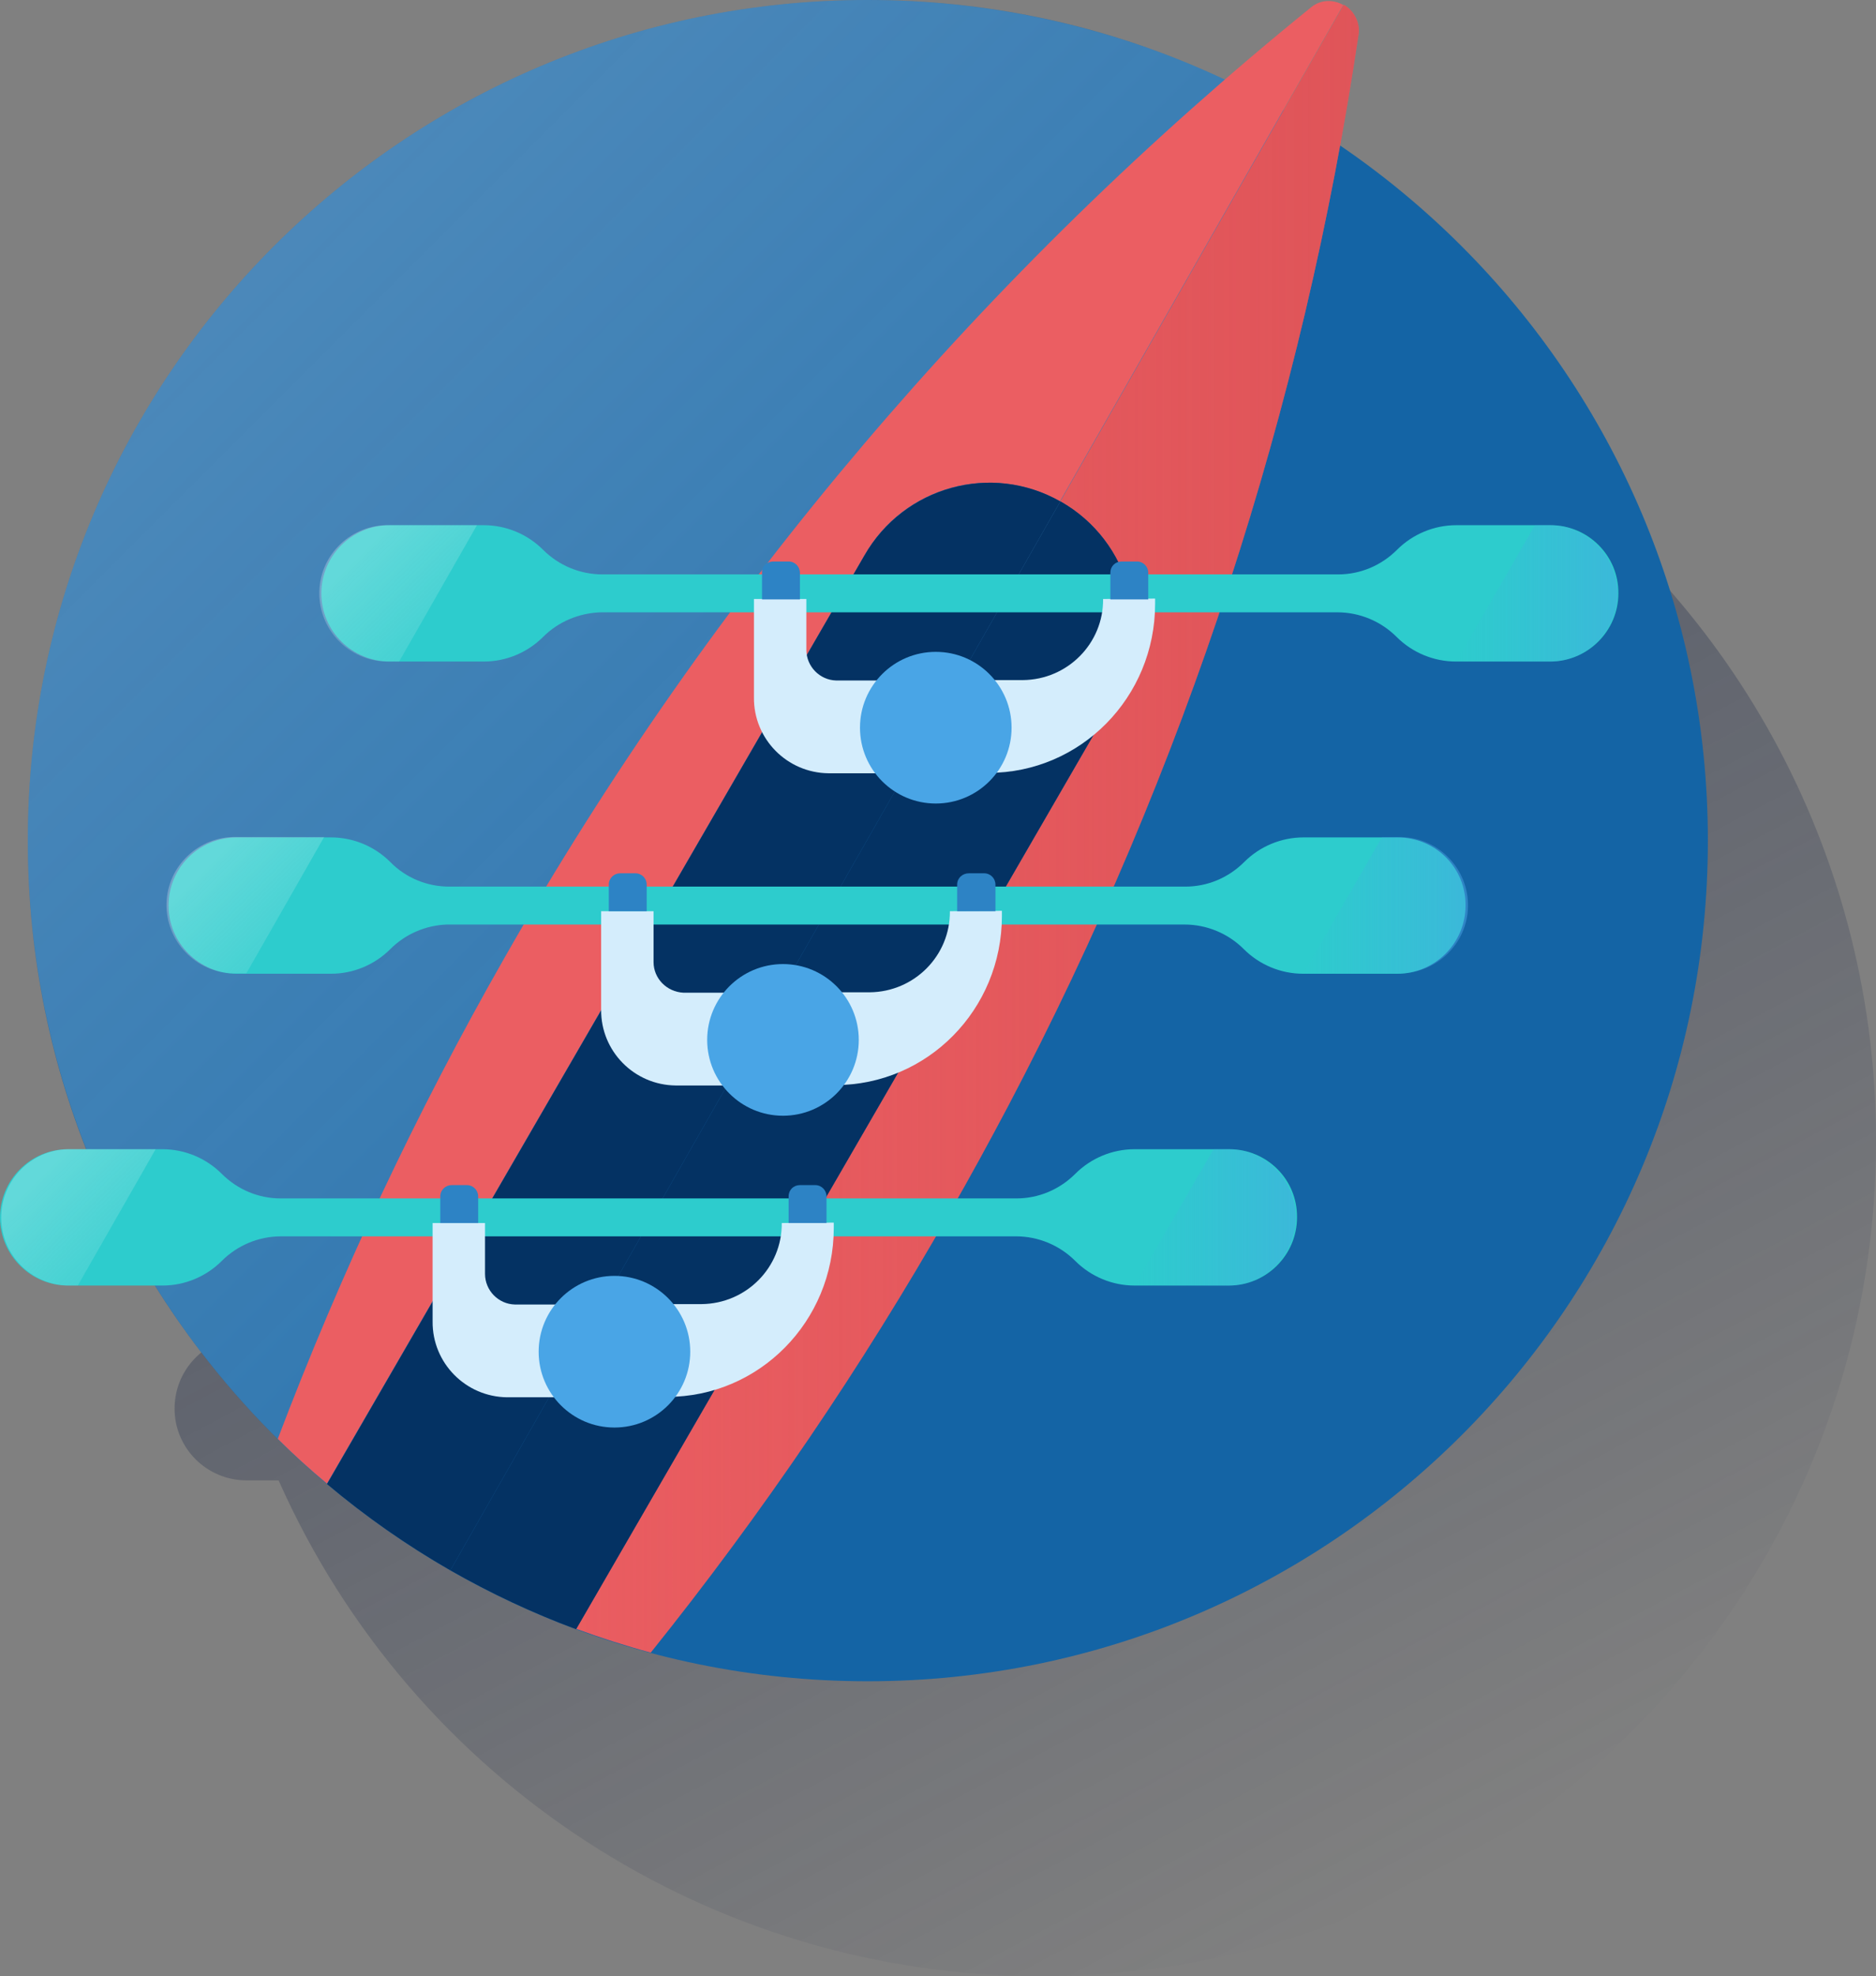
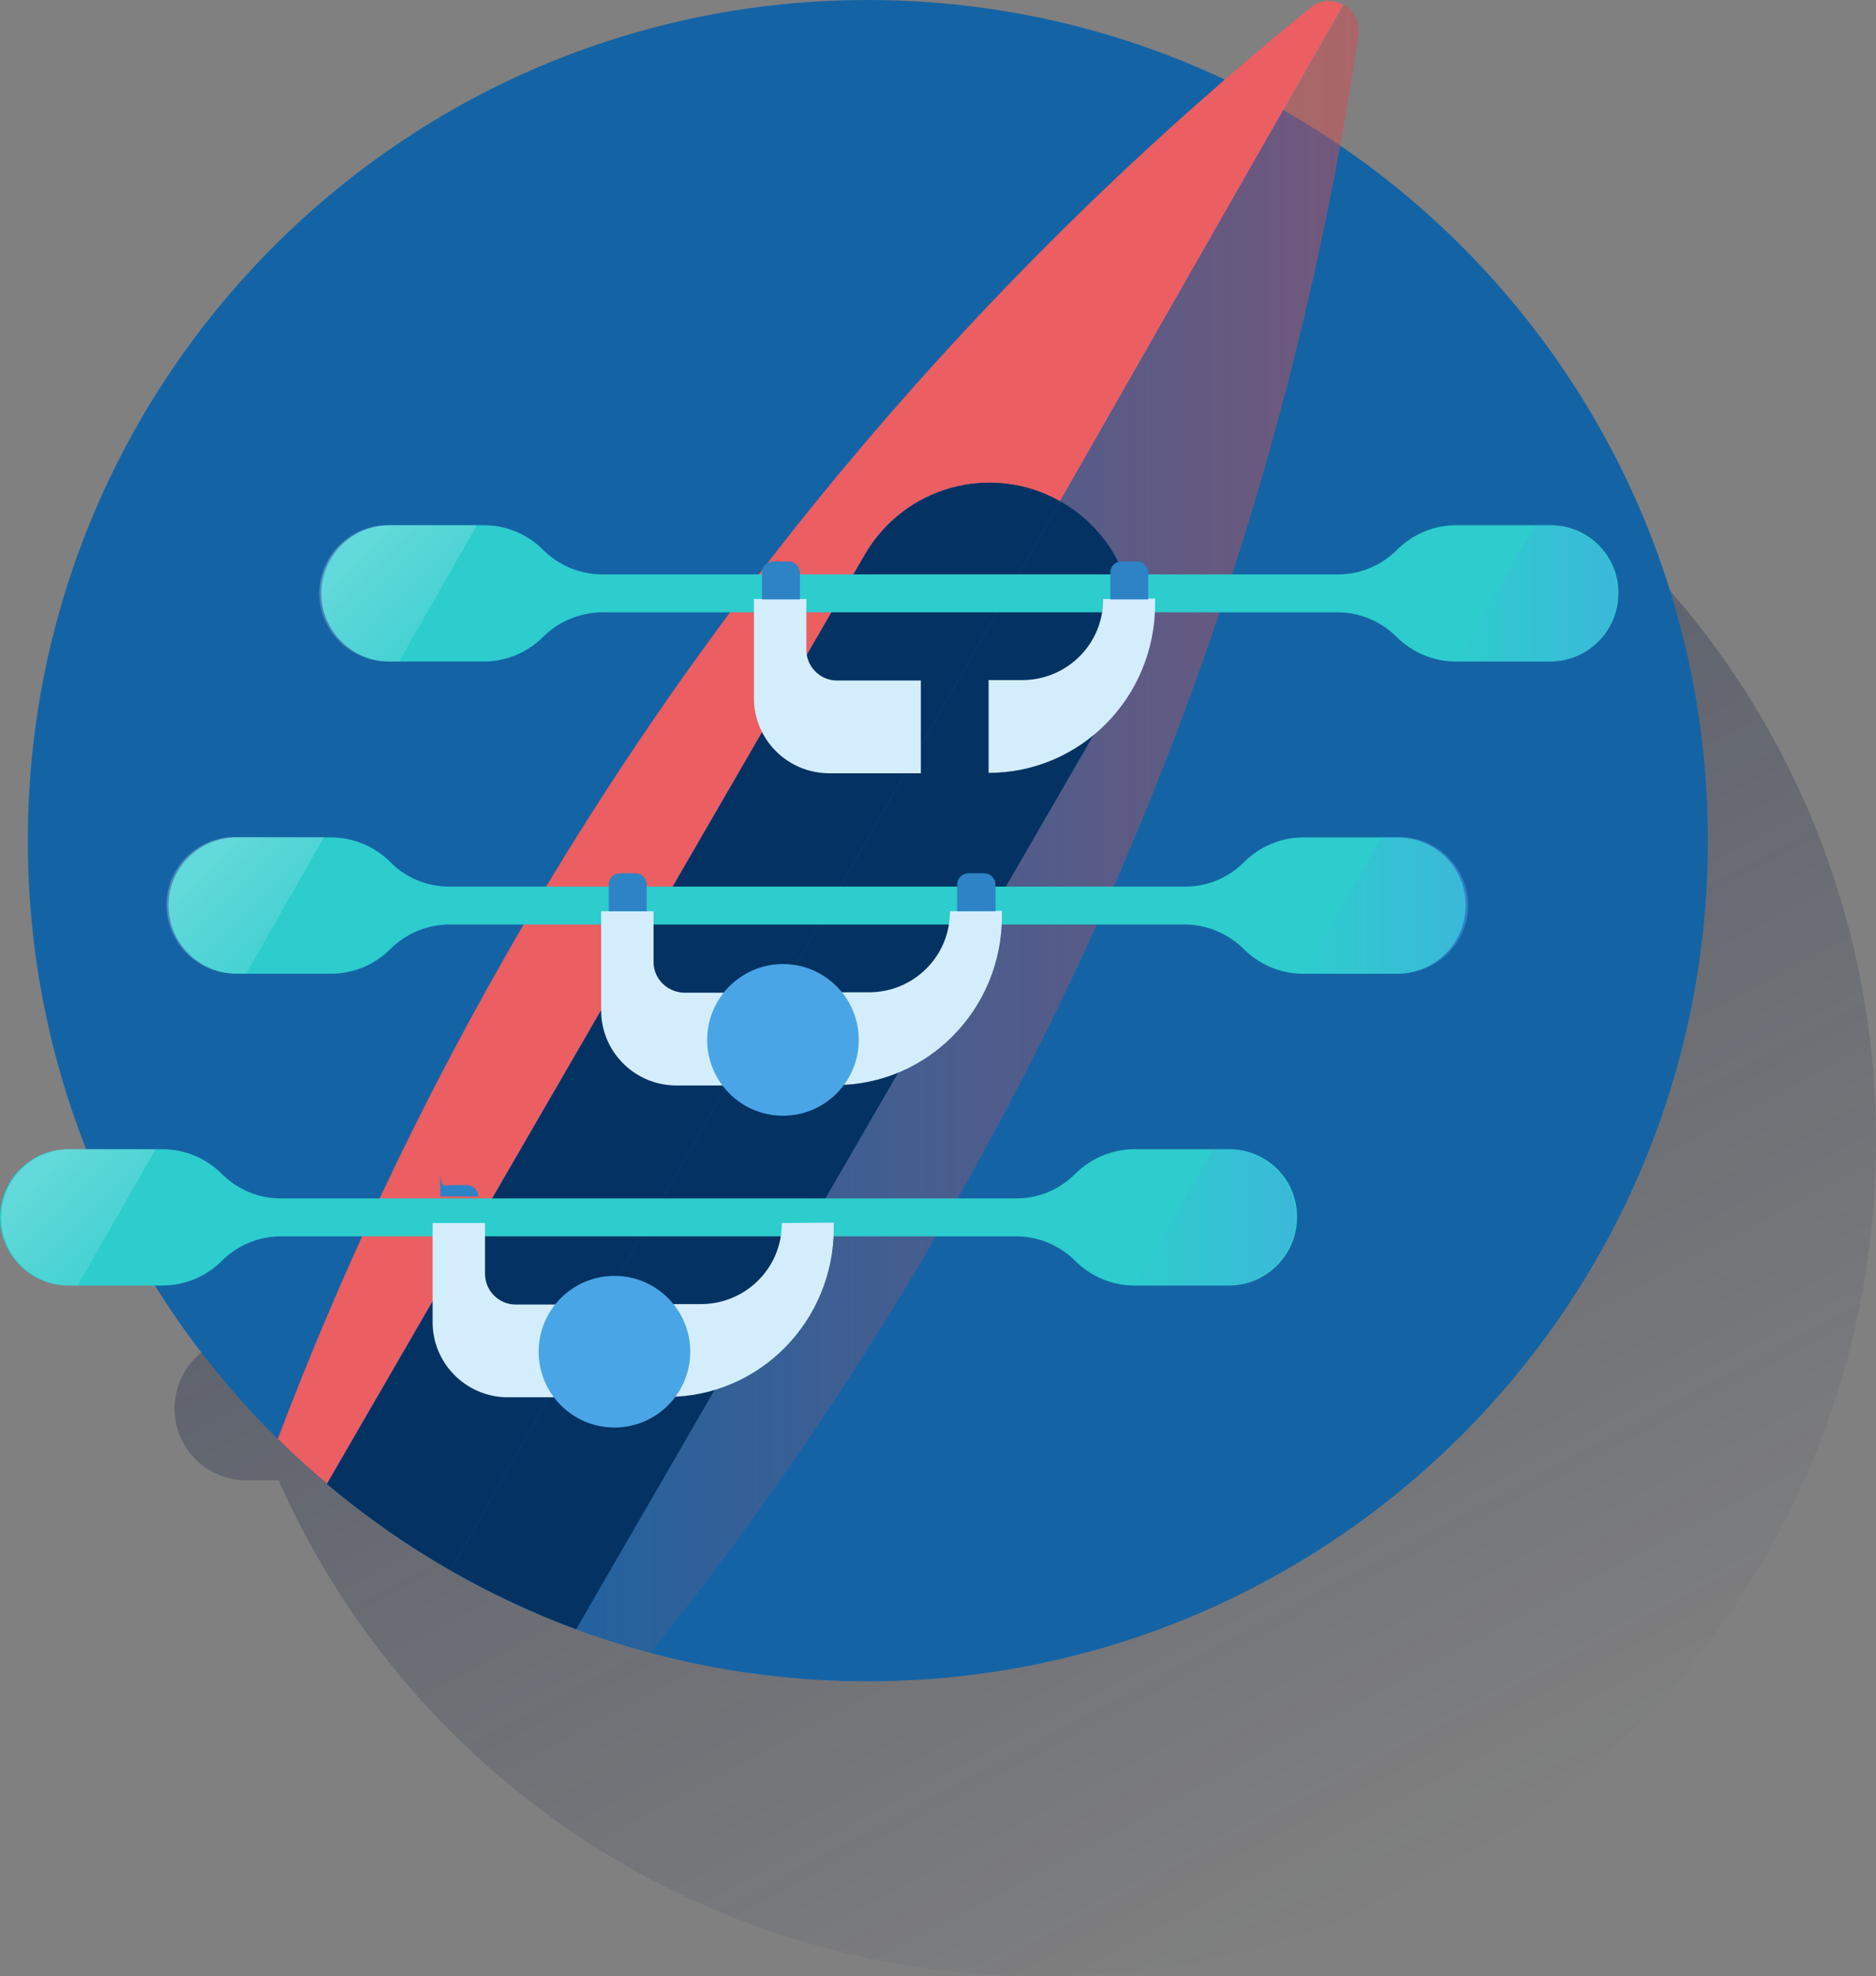
<svg xmlns="http://www.w3.org/2000/svg" xmlns:xlink="http://www.w3.org/1999/xlink" version="1.1" id="Capa_1" x="0px" y="0px" viewBox="0 0 465.3 489.9" style="enable-background:new 0 0 465.3 489.9;" xml:space="preserve" class="icon">
  <rect x="0" y="0" width="465.3" height="489.9" fill="#808080" stroke="none" />
  <style type="text/css">
	.st0{fill:url(#SVGID_1_);}
	.st1{fill:#1464A5;}
	.st2{clip-path:url(#SVGID_00000106133615385923875420000013704453462788536732_);}
	.st3{fill:none;}
	.st4{opacity:0.5;fill:url(#SVGID_00000068649477829680589640000014504868406873149065_);enable-background:new    ;}
	.st5{fill:#EB5E62;}
	.st6{fill:url(#SVGID_00000163070660262428010010000004956354364973181828_);}
	.st7{fill:url(#SVGID_00000062906285358928547560000003448101852888623780_);}
	.st8{fill:url(#SVGID_00000062871359591098632140000009455394754019055496_);}
	.st9{fill:#043263;}
	.st10{fill:#2DCCCD;}
	.st11{opacity:0.5;fill:url(#SVGID_00000142868629394527446930000013218474367498099085_);enable-background:new    ;}
	.st12{fill:url(#SVGID_00000041995670163157663230000000265006537918964104_);}
	.st13{fill:#D4EDFC;}
	.st14{fill:#49A5E6;}
	.st15{fill:#2D83C5;}
	.st16{opacity:0.5;fill:url(#SVGID_00000165944668813483981700000002215035832788668350_);enable-background:new    ;}
	.st17{fill:url(#SVGID_00000097470889525640351420000006400920233934614974_);}
	.st18{opacity:0.5;fill:url(#SVGID_00000033353106901540823270000015527004372906463411_);enable-background:new    ;}
	.st19{fill:url(#SVGID_00000089551510543924020390000014679797802176357793_);}
</style>
  <linearGradient id="SVGID_1_" gradientUnits="userSpaceOnUse" x1="154.051" y1="269.752" x2="348.485" y2="635.427" gradientTransform="matrix(1 0 0 1 0 -166)">
    <stop offset="0" style="stop-color:#192647" />
    <stop offset="0" style="stop-color:#192647;stop-opacity:0.5" />
    <stop offset="1" style="stop-color:#192647;stop-opacity:0" />
  </linearGradient>
  <path class="st0" d="M374.7,111.5c1.7-9.1,3.2-18.3,4.5-27.4c0.9-6.2-6.7-10.5-11.6-6.6c-7.2,5.8-14.3,11.8-21.3,17.9  c-27.5-12.9-57.6-19.6-88-19.6c-114.3,0-207,92.7-207,207c0,16.5,2,33,5.9,49c-8.1,1.8-13.9,9-13.9,17.4l0,0  c0,9.8,7.9,17.7,17.7,17.8h8.1c33.2,74.8,107.4,123,189.2,122.9c114.3,0,207-92.7,207-207C465.4,214.2,431.5,150,374.7,111.5z" />
  <path class="st1" d="M423.6,208.4c0,115.1-93.3,208.4-208.4,208.4S6.9,323.5,6.9,208.4S100.2,0,215.2,0S423.6,93.3,423.6,208.4" />
  <g>
    <g>
      <defs>
        <path id="SVGID_00000107585402910642448550000007362585143829193905_" d="M423.6,208.4c0,115.1-93.3,208.4-208.4,208.4     S6.9,323.5,6.9,208.4S100.2,0,215.2,0S423.6,93.3,423.6,208.4" />
      </defs>
      <clipPath id="SVGID_00000171692949948605959330000017475324558545031067_">
        <use xlink:href="#SVGID_00000107585402910642448550000007362585143829193905_" style="overflow:visible;" />
      </clipPath>
      <g style="clip-path:url(#SVGID_00000171692949948605959330000017475324558545031067_);">
        <path class="st3" d="M319,27.6l-208.3,361c31.7,18.5,67.8,28.1,104.5,28.1c115.1,0,208.4-93.3,208.4-208.4     C423.6,133.7,383.7,64.8,319,27.6z" />
        <linearGradient id="SVGID_00000011738085975478852770000016866097956905272195_" gradientUnits="userSpaceOnUse" x1="44.979" y1="209.201" x2="288.869" y2="453.091" gradientTransform="matrix(1 0 0 1 0 -166)">
          <stop offset="0" style="stop-color:#FFFFFF;stop-opacity:0.5" />
          <stop offset="1" style="stop-color:#EDF8F9;stop-opacity:0.2" />
          <stop offset="1" style="stop-color:#FFFFFF;stop-opacity:0" />
        </linearGradient>
-         <path style="opacity:0.5;fill:url(#SVGID_00000011738085975478852770000016866097956905272195_);enable-background:new    ;" d="     M215.2,0C100.2,0,6.9,93.3,6.9,208.4c0,74.3,39.5,143,103.8,180.2L319,27.6C287.4,9.5,251.6,0,215.2,0z" />
        <path class="st3" d="M215.2,0C100.2,0,6.9,93.3,6.9,208.4s93.3,208.4,208.4,208.4s208.3-93.3,208.3-208.4S330.3,0,215.2,0z" />
      </g>
    </g>
  </g>
  <path class="st5" d="M214.4,137.7c9.7-17.1,31.4-23.1,48.5-13.4L333.2,1.2c2.6,1.4,4,4.3,3.6,7.2c0.9-6.3-6.7-10.6-11.6-6.6  c-80.8,65.4-148.7,145.3-200.1,235.7c-21.8,38.2-40.6,78.1-56.2,119.2c3.9,3.9,8,7.6,12.2,11.1L214.4,137.7z" />
  <linearGradient id="SVGID_00000053532013062517433460000016372063455005961376_" gradientUnits="userSpaceOnUse" x1="336.9" y1="307.3" x2="108.49" y2="307.3" gradientTransform="matrix(1 0 0 1 0 -166)">
    <stop offset="0" style="stop-color:#D44B50;stop-opacity:0.5" />
    <stop offset="1" style="stop-color:#D44B50;stop-opacity:0" />
  </linearGradient>
  <path style="fill:url(#SVGID_00000053532013062517433460000016372063455005961376_);" d="M336.9,8.4  c-13.7,92.9-43.1,182.7-86.9,265.8C293.8,191.1,323.1,101.3,336.9,8.4z" />
  <linearGradient id="SVGID_00000021830783288637306740000007996456838762046364_" gradientUnits="userSpaceOnUse" x1="336.95" y1="521.1" x2="108.55" y2="521.1" gradientTransform="matrix(1 0 0 1 0 -166)">
    <stop offset="0" style="stop-color:#D44B50;stop-opacity:0.5" />
    <stop offset="1" style="stop-color:#D44B50;stop-opacity:0" />
  </linearGradient>
  <path style="fill:url(#SVGID_00000021830783288637306740000007996456838762046364_);" d="M161.3,409.7L161.3,409.7  c27.6-34.4,52.4-70.9,74.2-109.2C213.7,338.8,188.9,375.3,161.3,409.7z" />
-   <path class="st5" d="M333.3,1.2L263,124.3l0.2,0.1c17.1,9.8,23.1,31.6,13.3,48.7L142.9,403.8c6,2.2,12.2,4.2,18.5,5.9  c27.6-34.4,52.4-70.9,74.2-109.2c5-8.7,9.8-17.5,14.5-26.4c43.7-83,73.1-172.9,86.9-265.8C337.3,5.5,335.8,2.6,333.3,1.2z" />
  <linearGradient id="SVGID_00000014591929003608001160000010055529070006713484_" gradientUnits="userSpaceOnUse" x1="337.038" y1="371.45" x2="108.638" y2="371.45" gradientTransform="matrix(1 0 0 1 0 -166)">
    <stop offset="0" style="stop-color:#D44B50;stop-opacity:0.5" />
    <stop offset="1" style="stop-color:#D44B50;stop-opacity:0" />
  </linearGradient>
  <path style="fill:url(#SVGID_00000014591929003608001160000010055529070006713484_);" d="M333.3,1.2L263,124.3l0.2,0.1  c17.1,9.8,23.1,31.6,13.3,48.7L142.9,403.8c6,2.2,12.2,4.2,18.5,5.9c27.6-34.4,52.4-70.9,74.2-109.2c5-8.7,9.8-17.5,14.5-26.4  c43.7-83,73.1-172.9,86.9-265.8C337.3,5.5,335.8,2.6,333.3,1.2z" />
  <path class="st9" d="M214.4,137.7L81.1,367.9c9.5,8,19.8,15.2,30.6,21.4l151.3-265C245.9,114.6,224.2,120.6,214.4,137.7z" />
  <path class="st9" d="M108.5,394.8L108.5,394.8L108.5,394.8z" />
-   <path class="st9" d="M111.8,396.3l-0.2-0.1L111.8,396.3z" />
  <path class="st9" d="M263.2,124.4l-0.2-0.1l-151.3,265c10,5.7,20.4,10.6,31.2,14.6l133.6-230.8C286.3,156,280.3,134.2,263.2,124.4z" />
  <path class="st10" d="M384.6,130.2L384.6,130.2h-23.4c-5.5,0-10.8,2.2-14.7,6.1c-3.9,3.9-9.1,6.1-14.6,6.1H162.1l0,0h-12.7  c-5.5,0-10.8-2.2-14.7-6.1s-9.2-6.1-14.7-6.1H96.6c-9.3,0-16.9,7.6-16.9,16.9S87.3,164,96.6,164H120c5.5,0,10.8-2.2,14.7-6.1  c3.8-3.8,8.9-5.9,14.2-6.1H319l0,0h12.7c5.5,0,10.8,2.2,14.7,6.1c3.9,3.9,9.2,6.1,14.7,6.1h23.4c9.3,0,16.9-7.6,16.9-16.9  C401.5,137.8,393.9,130.2,384.6,130.2z" />
  <linearGradient id="SVGID_00000168097888515119396590000007037767290065774216_" gradientUnits="userSpaceOnUse" x1="91.777" y1="301.173" x2="113.997" y2="323.383" gradientTransform="matrix(1 0 0 1 0 -166)">
    <stop offset="0" style="stop-color:#FFFFFF;stop-opacity:0.5" />
    <stop offset="1" style="stop-color:#EDF8F9;stop-opacity:0.2" />
    <stop offset="1" style="stop-color:#FFFFFF;stop-opacity:0" />
  </linearGradient>
  <path style="opacity:0.5;fill:url(#SVGID_00000168097888515119396590000007037767290065774216_);enable-background:new    ;" d="  M96.5,130.2c-9.3-0.2-17.1,7.2-17.3,16.5C79,156,86.4,163.8,95.7,164c0.3,0,0.5,0,0.8,0H99l19.3-33.8H96.5z" />
  <linearGradient id="SVGID_00000059286034125261217580000012799275579646396292_" gradientUnits="userSpaceOnUse" x1="401.5" y1="313.1" x2="361.16" y2="313.1" gradientTransform="matrix(1 0 0 1 0 -166)">
    <stop offset="0" style="stop-color:#49A5E6;stop-opacity:0.5" />
    <stop offset="1" style="stop-color:#49A5E6;stop-opacity:0" />
  </linearGradient>
  <path style="fill:url(#SVGID_00000059286034125261217580000012799275579646396292_);" d="M384.6,130.2h-3.9L361.2,164h23.5  c9.3-0.2,16.7-8,16.5-17.3C400.9,137.7,393.6,130.4,384.6,130.2L384.6,130.2z" />
  <path class="st13" d="M200,161.1v-12.6h-13v24.4c-0.1,10.3,8.2,18.7,18.5,18.8l0,0h22.9v-23h-21C203.3,168.6,200,165.2,200,161.1z" />
  <path class="st13" d="M273.6,148.5L273.6,148.5c0.1,11-8.8,20-19.9,20.1h-8.5v23l0,0c22.8,0,41.3-18.7,41.3-41.9v-1.3L273.6,148.5z" />
-   <circle class="st14" cx="232.1" cy="180.4" r="18.8" />
  <path class="st15" d="M191.8,139.2h3.8c1.6,0,2.8,1.3,2.8,2.8l0,0v6.6l0,0H189l0,0V142C188.9,140.4,190.2,139.2,191.8,139.2  L191.8,139.2z" />
  <path class="st15" d="M278.2,139.2h3.8c1.6,0,2.8,1.3,2.8,2.8l0,0v6.6l0,0h-9.4l0,0V142C275.4,140.4,276.6,139.2,278.2,139.2z" />
  <path class="st10" d="M346.7,207.6h-23.4c-5.5,0-10.8,2.2-14.7,6.1c-3.9,3.9-9.1,6.1-14.6,6.1H111.4c-5.5,0-10.8-2.2-14.6-6.1  c-3.9-3.9-9.2-6.1-14.7-6.1H58.7c-9.3,0-16.9,7.5-16.9,16.9c0,9.3,7.6,16.9,16.9,16.9h23.4c5.5,0,10.8-2.2,14.7-6.1  c3.7-3.7,8.7-5.9,14-6.1h170.3l0,0h12.7c5.5,0,10.8,2.2,14.7,6.1c3.9,3.9,9.2,6.1,14.7,6.1h23.4c9.3,0,16.9-7.6,16.9-16.9  C363.6,215.1,356,207.6,346.7,207.6z" />
  <linearGradient id="SVGID_00000071520312850943495720000003074595706583680695_" gradientUnits="userSpaceOnUse" x1="53.869" y1="378.461" x2="76.079" y2="400.671" gradientTransform="matrix(1 0 0 1 0 -166)">
    <stop offset="0" style="stop-color:#FFFFFF;stop-opacity:0.5" />
    <stop offset="1" style="stop-color:#EDF8F9;stop-opacity:0.2" />
    <stop offset="1" style="stop-color:#FFFFFF;stop-opacity:0" />
  </linearGradient>
  <path style="opacity:0.5;fill:url(#SVGID_00000071520312850943495720000003074595706583680695_);enable-background:new    ;" d="  M58.6,207.5c-9.3-0.2-17.1,7.2-17.3,16.5s7.2,17.1,16.5,17.3c0.3,0,0.5,0,0.8,0h2.5l19.3-33.8H58.6z" />
  <linearGradient id="SVGID_00000174595872285139621790000007346025568871493514_" gradientUnits="userSpaceOnUse" x1="363.56" y1="390.402" x2="323.21" y2="390.402" gradientTransform="matrix(1 0 0 1 0 -166)">
    <stop offset="0" style="stop-color:#49A5E6;stop-opacity:0.5" />
    <stop offset="1" style="stop-color:#49A5E6;stop-opacity:0" />
  </linearGradient>
  <path style="fill:url(#SVGID_00000174595872285139621790000007346025568871493514_);" d="M346.7,207.5h-3.9l-19.5,33.8h23.5  c9.3,0.2,17.1-7.2,17.3-16.5c0.2-9.3-7.2-17.1-16.5-17.3C347.2,207.5,346.9,207.5,346.7,207.5z" />
  <path class="st13" d="M162.1,238.5v-12.6h-13v24.4c-0.1,10.3,8.2,18.7,18.5,18.8l0,0h22.8v-23h-20.9  C165.4,245.9,162.1,242.6,162.1,238.5L162.1,238.5z" />
  <path class="st13" d="M235.6,225.9L235.6,225.9c0.1,11-8.8,20-19.9,20.1h-8.5v23l0,0c22.8,0,41.3-18.7,41.3-41.9v-1.3L235.6,225.9z" />
  <circle class="st14" cx="194.2" cy="257.8" r="18.8" />
  <path class="st15" d="M153.8,216.5h3.8c1.6,0,2.8,1.3,2.8,2.8l0,0v6.6l0,0H151l0,0v-6.6C151,217.7,152.3,216.5,153.8,216.5z" />
  <path class="st15" d="M240.3,216.5h3.8c1.6,0,2.8,1.3,2.8,2.8l0,0v6.6l0,0h-9.5l0,0v-6.6C237.4,217.7,238.7,216.5,240.3,216.5  C240.2,216.5,240.2,216.5,240.3,216.5z" />
  <path class="st10" d="M304.9,284.9h-23.5c-5.5,0-10.8,2.2-14.7,6.1s-9.1,6.1-14.6,6.1H69.6c-5.5,0-10.7-2.2-14.6-6.1  c-3.9-3.9-9.2-6.1-14.7-6.1H16.9c-9.3,0-16.9,7.6-16.9,16.9s7.6,16.9,16.9,16.9h23.4c5.5,0,10.8-2.2,14.7-6.1s9.2-6.1,14.7-6.1h12.7  l0,0h156.9l0,0H252c5.5,0,10.8,2.2,14.7,6.1s9.2,6.1,14.7,6.1h23.4c9.3,0,16.9-7.6,16.9-16.9C321.8,292.4,314.2,284.9,304.9,284.9z" />
  <linearGradient id="SVGID_00000088837210543338890400000003913050215262086545_" gradientUnits="userSpaceOnUse" x1="12.227" y1="455.623" x2="34.437" y2="477.843" gradientTransform="matrix(1 0 0 1 0 -166)">
    <stop offset="0" style="stop-color:#FFFFFF;stop-opacity:0.5" />
    <stop offset="1" style="stop-color:#EDF8F9;stop-opacity:0.2" />
    <stop offset="1" style="stop-color:#FFFFFF;stop-opacity:0" />
  </linearGradient>
  <path style="opacity:0.5;fill:url(#SVGID_00000088837210543338890400000003913050215262086545_);enable-background:new    ;" d="  M16.8,284.9c-9.3,0.2-16.7,8-16.5,17.3c0.2,9,7.5,16.3,16.5,16.5h2.5l19.3-33.8H16.8z" />
  <linearGradient id="SVGID_00000061432607805500036650000005194298182087508116_" gradientUnits="userSpaceOnUse" x1="321.75" y1="467.8" x2="281.41" y2="467.8" gradientTransform="matrix(1 0 0 1 0 -166)">
    <stop offset="0" style="stop-color:#49A5E6;stop-opacity:0.5" />
    <stop offset="1" style="stop-color:#49A5E6;stop-opacity:0" />
  </linearGradient>
  <path style="fill:url(#SVGID_00000061432607805500036650000005194298182087508116_);" d="M304.9,284.9H301l-19.6,33.8h23.5  c9.3-0.2,16.7-8,16.5-17.3C321.1,292.3,313.9,285.1,304.9,284.9L304.9,284.9z" />
  <path class="st13" d="M120.3,315.8v-12.6h-13v24.4c-0.1,10.3,8.2,18.7,18.5,18.8l0,0h22.8v-23h-20.9  C123.6,323.3,120.3,319.9,120.3,315.8z" />
  <path class="st13" d="M193.9,303.2L193.9,303.2c0.1,11-8.8,20-19.9,20.1h-8.5v23l0,0c22.8,0,41.3-18.7,41.3-41.9v-1.3L193.9,303.2z" />
  <circle class="st14" cx="152.4" cy="335.1" r="18.8" />
-   <path class="st15" d="M112,293.8h3.8c1.6,0,2.8,1.3,2.8,2.8l0,0v6.6l0,0h-9.4l0,0v-6.6C109.2,295,110.5,293.8,112,293.8z" />
-   <path class="st15" d="M198.4,293.8h3.8c1.6,0,2.8,1.3,2.8,2.8l0,0v6.6l0,0h-9.4l0,0v-6.6C195.6,295,196.8,293.8,198.4,293.8z" />
+   <path class="st15" d="M112,293.8h3.8c1.6,0,2.8,1.3,2.8,2.8l0,0l0,0h-9.4l0,0v-6.6C109.2,295,110.5,293.8,112,293.8z" />
</svg>